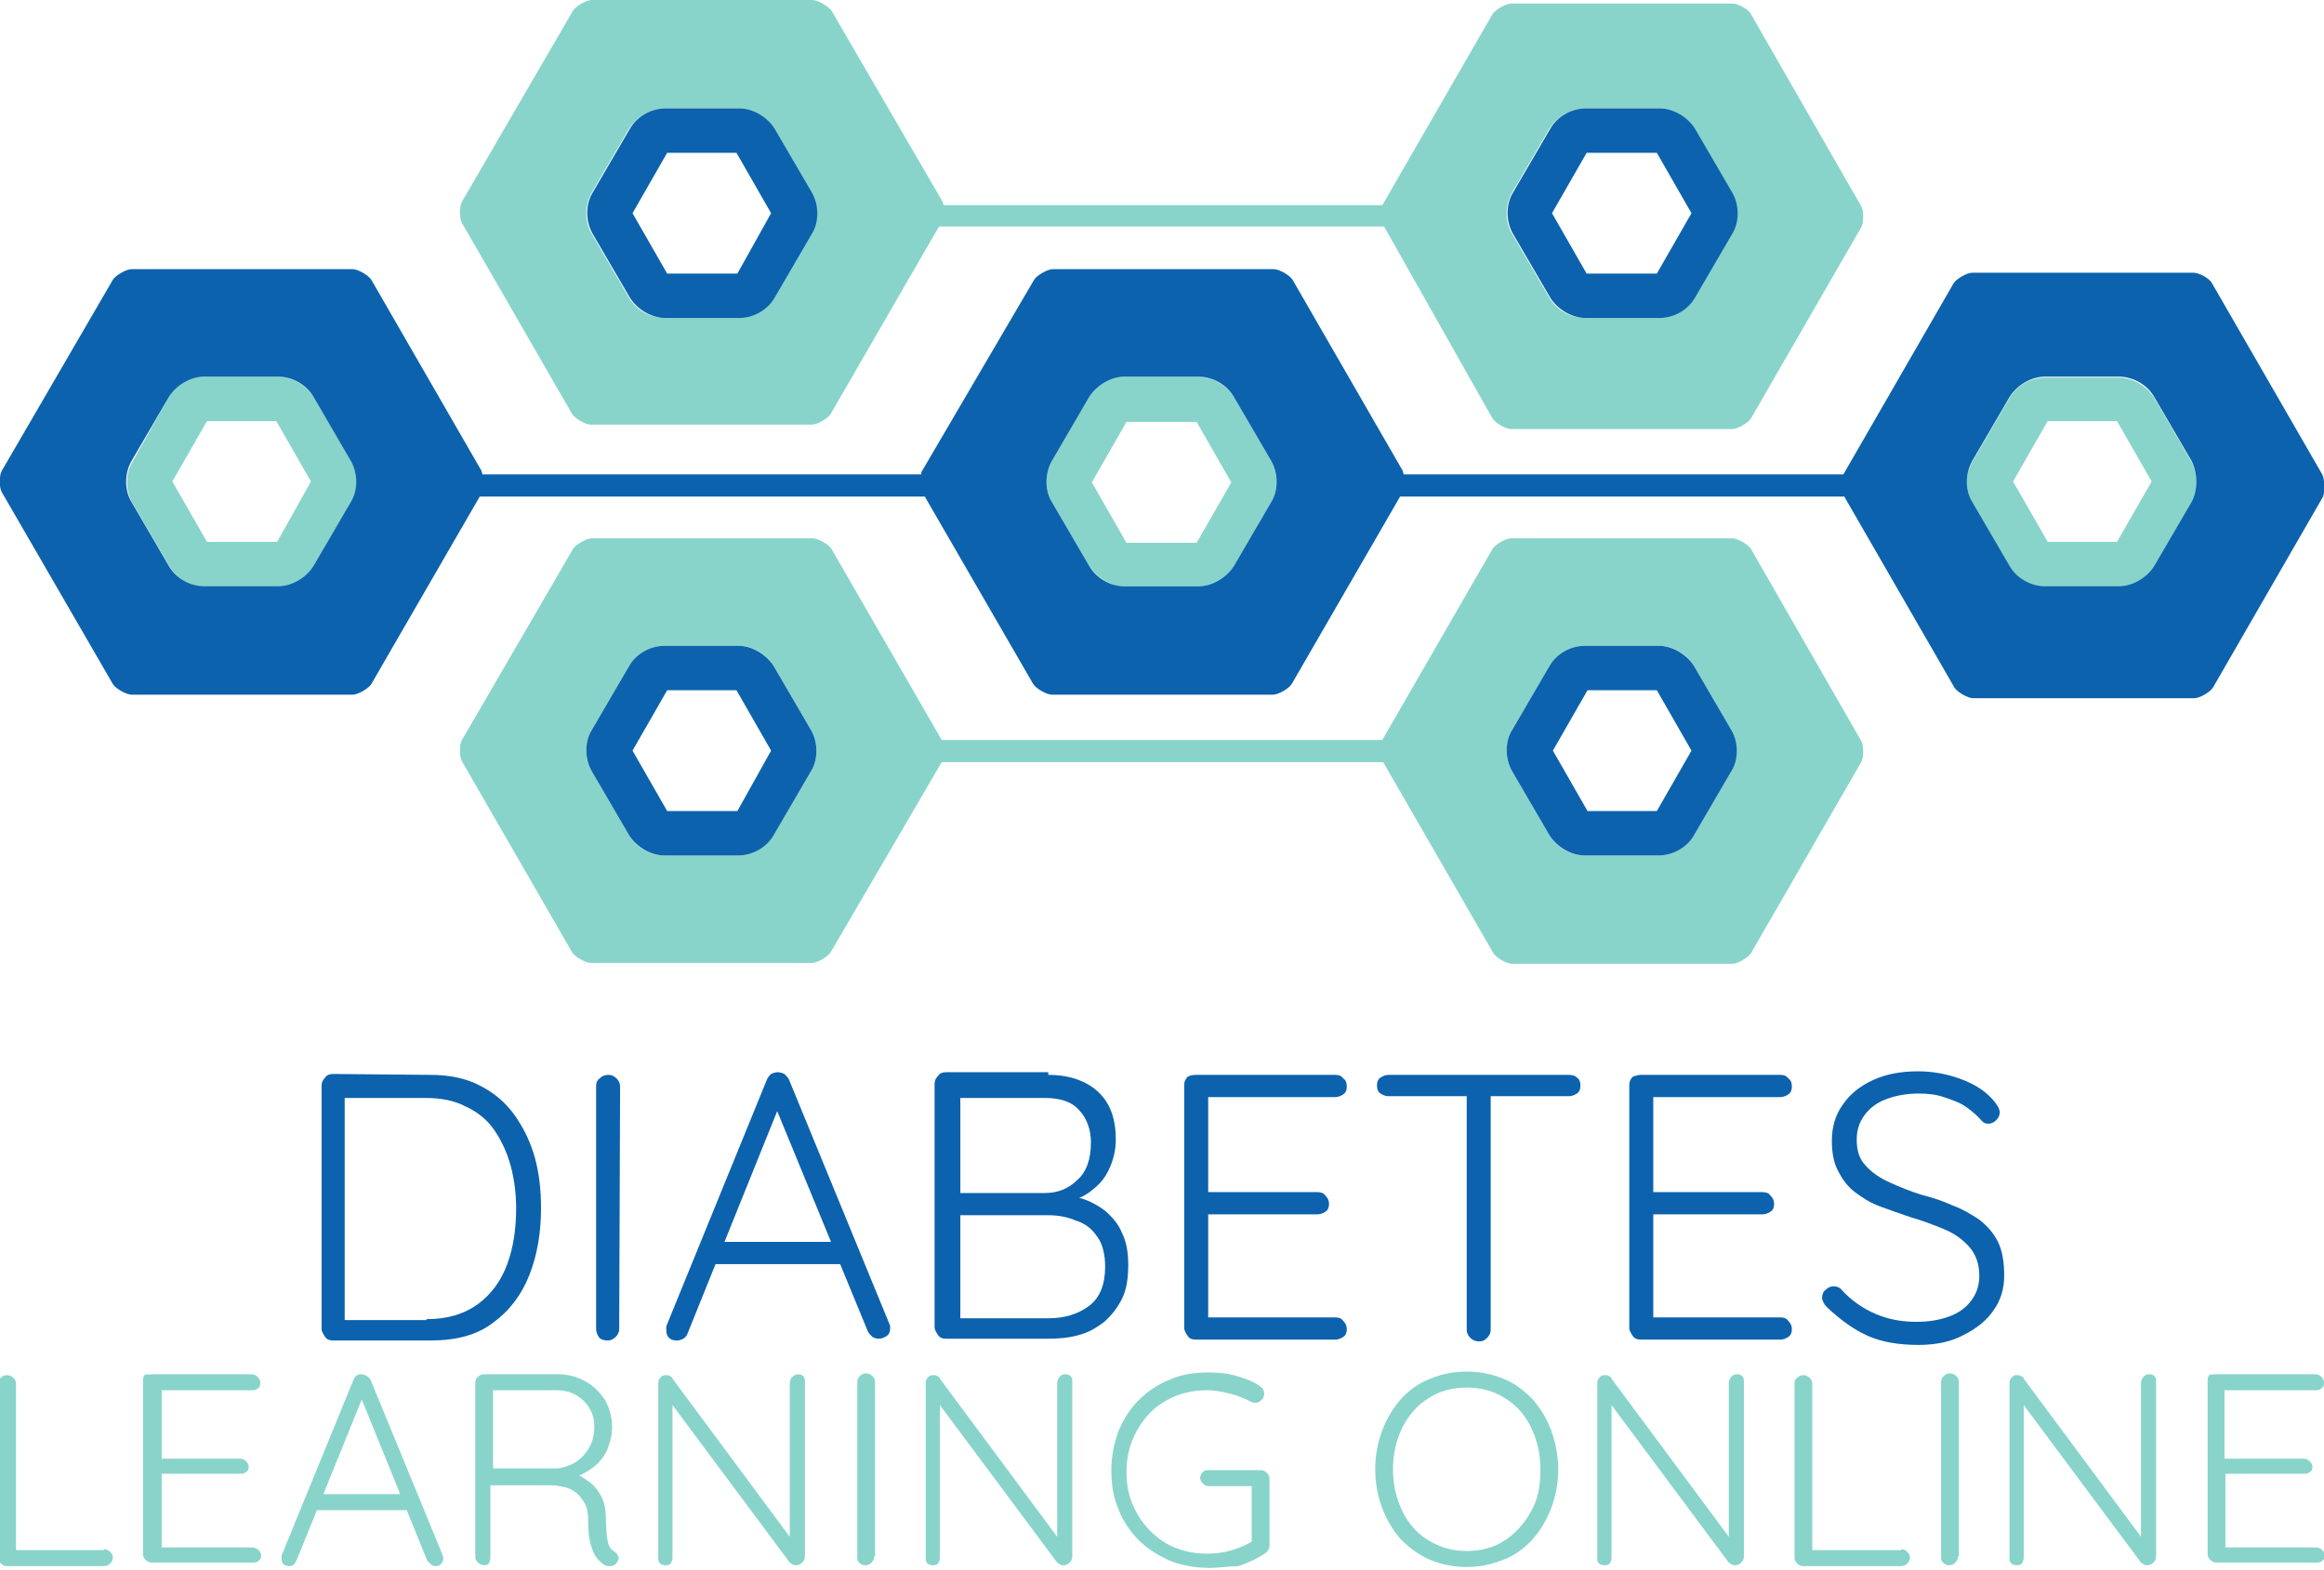
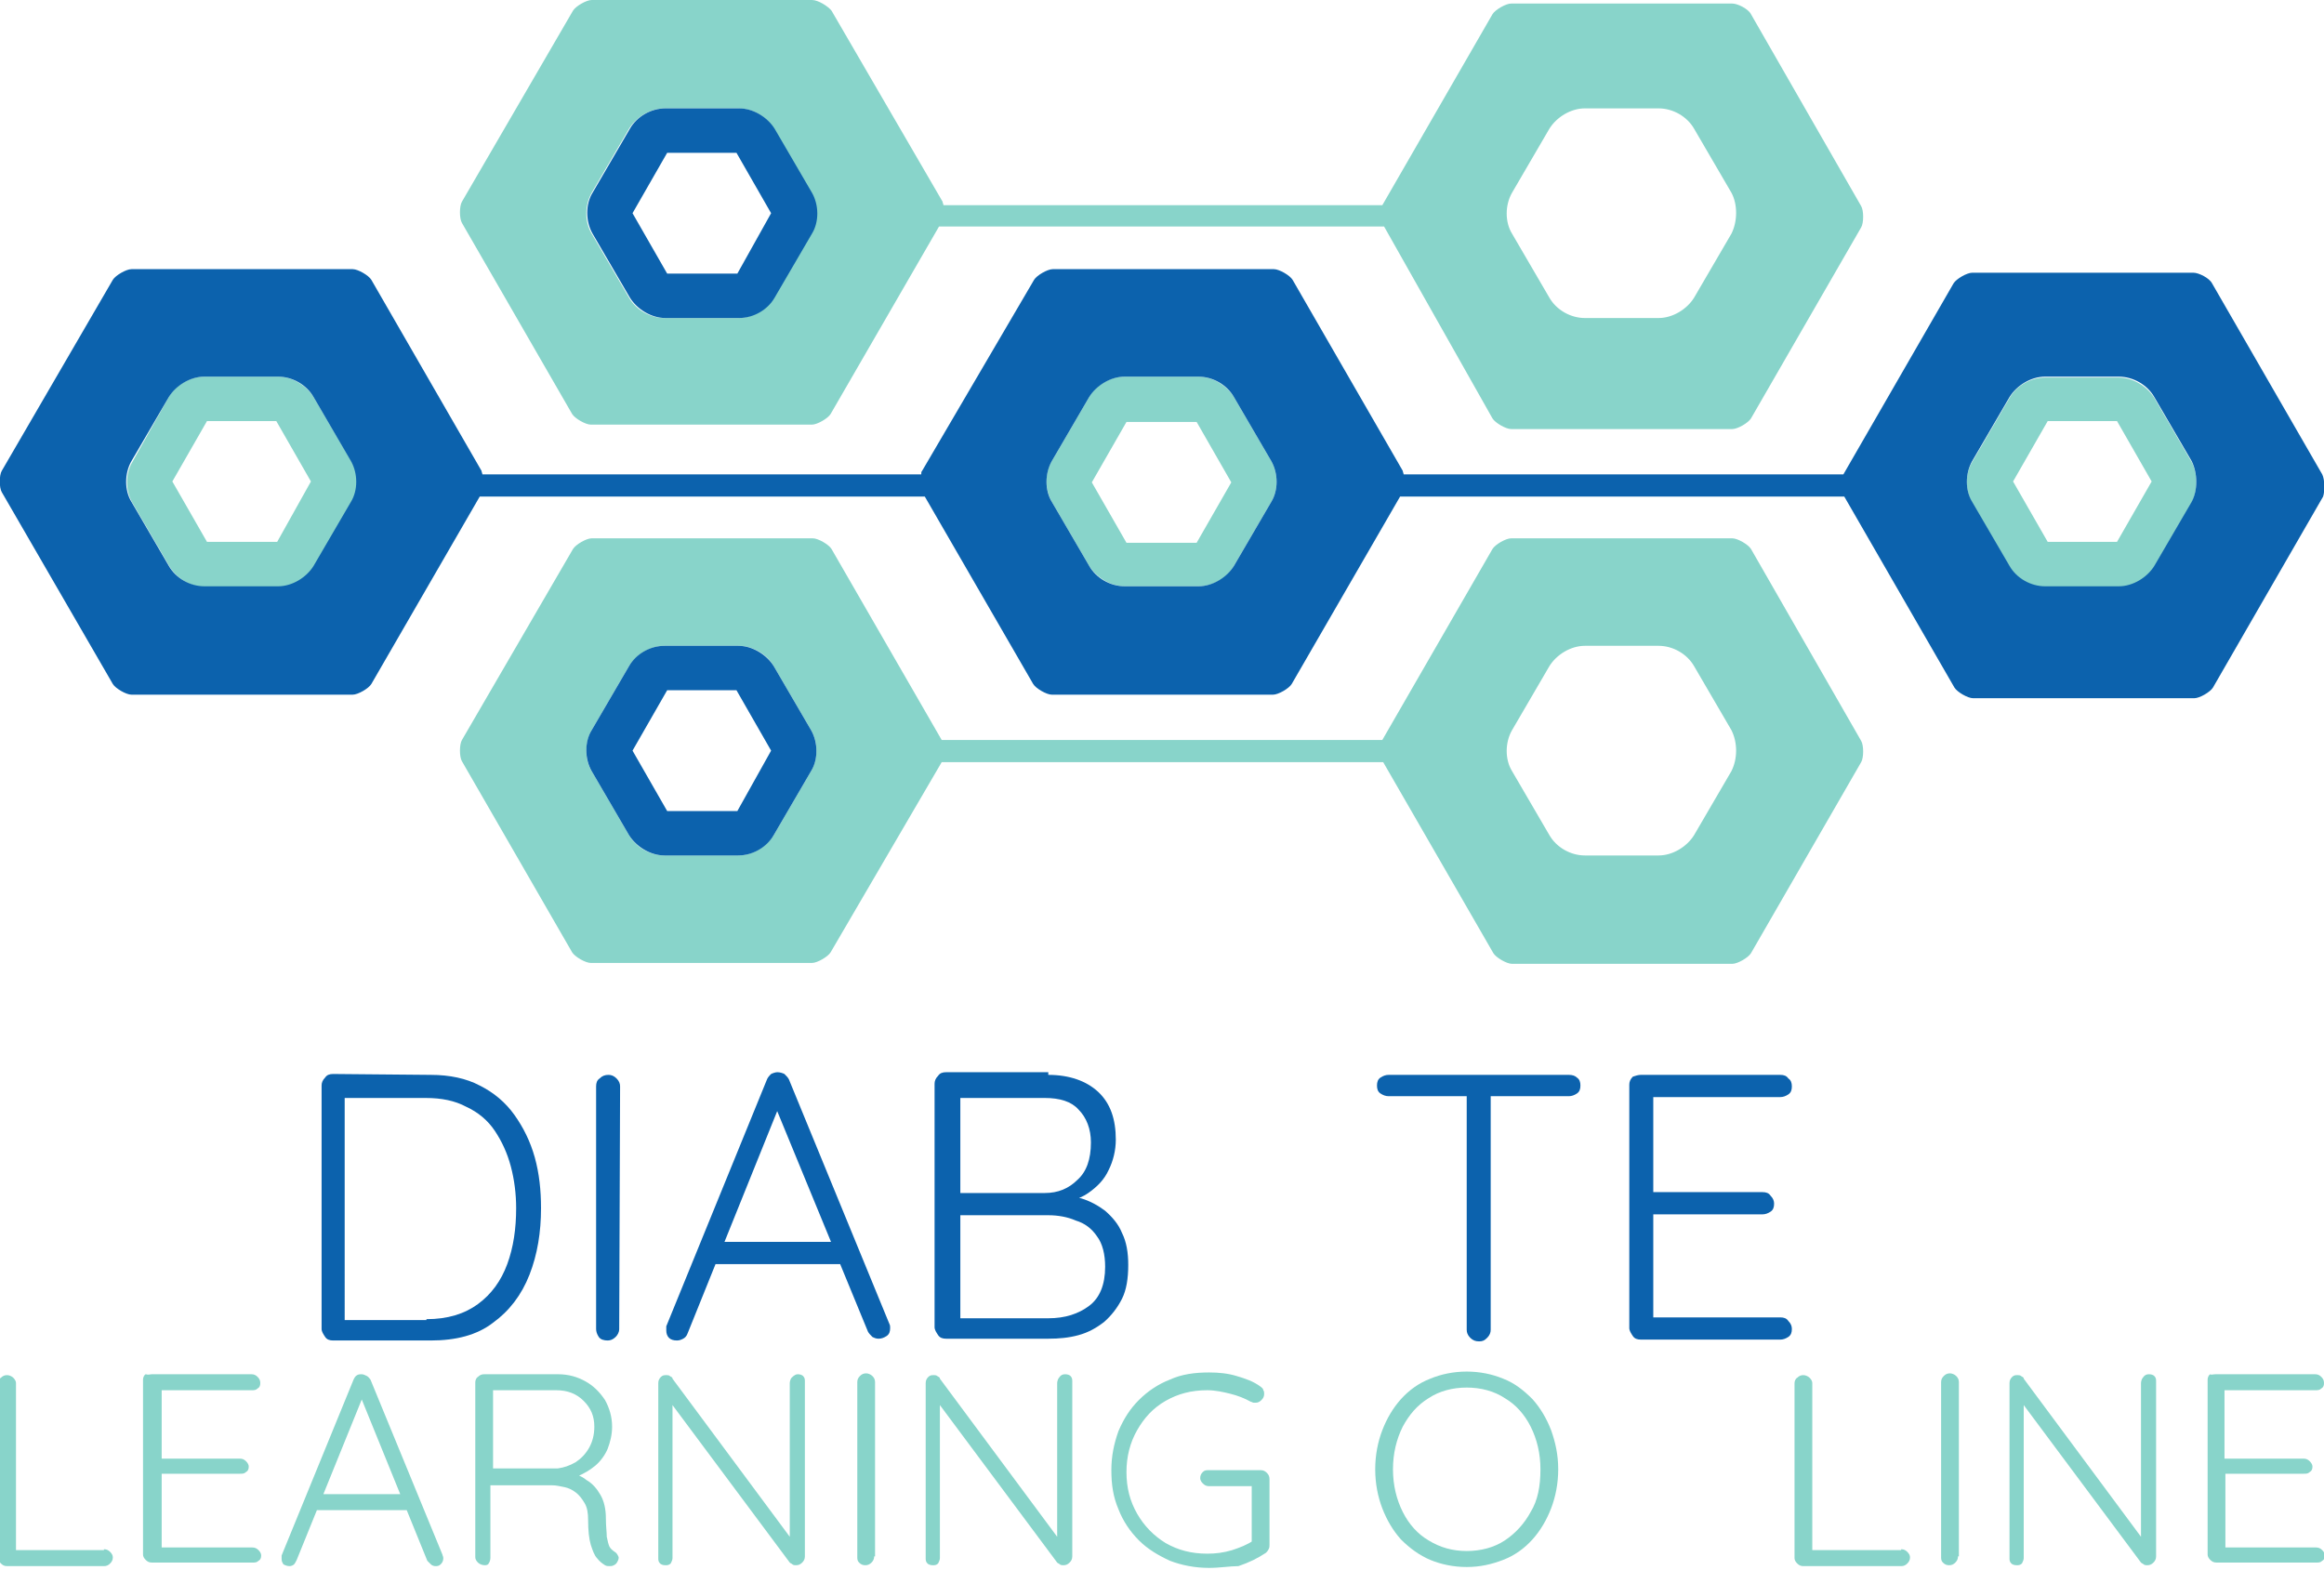
<svg xmlns="http://www.w3.org/2000/svg" version="1.1" id="Layer_1" x="0px" y="0px" viewBox="0 0 261.6 176.7" style="enable-background:new 0 0 261.6 176.7;" xml:space="preserve">
  <style type="text/css">
	.st0{fill:#88D4CA;}
	.st1{fill:#0C62AD;}
</style>
  <g>
    <g>
      <g>
        <g>
          <path class="st0" d="M197.1,1.6c-0.3-0.6-1.5-1.2-2.1-1.2h-24.9c-0.6,0-1.8,0.7-2.1,1.2l-12.4,21.5h-3.9H148h-2.2H116h-2.2H110      h-3.8c0-0.1-0.1-0.3-0.1-0.4L93.6,1.2C93.2,0.7,92.1,0,91.4,0H66.6c-0.6,0-1.8,0.7-2.1,1.2L52,22.7c-0.3,0.5-0.3,1.9,0,2.4      l12.4,21.5c0.3,0.5,1.5,1.2,2.1,1.2h24.9c0.6,0,1.8-0.7,2.1-1.2l12.2-21.1h4h1.7h2.1H148h2.2h1.7h3.9L168,47.1      c0.3,0.5,1.5,1.2,2.1,1.2H195c0.6,0,1.8-0.7,2.1-1.2l12.4-21.5c0.3-0.5,0.3-1.9,0-2.4L197.1,1.6z M91.3,26.3l-4.2,7.2      c-0.8,1.3-2.4,2.3-4,2.3h-8.3c-1.6,0-3.2-0.9-4-2.3l-4.2-7.2c-0.8-1.3-0.8-3.2,0-4.6l4.2-7.2c0.8-1.3,2.4-2.3,4-2.3h8.3      c1.6,0,3.2,0.9,4,2.3l4.2,7.2C92.1,23,92.1,24.9,91.3,26.3z M194.9,26.3l-4.2,7.2c-0.8,1.3-2.4,2.3-4,2.3h-8.3      c-1.6,0-3.2-0.9-4-2.3l-4.2-7.2c-0.8-1.3-0.8-3.2,0-4.6l4.2-7.2c0.8-1.3,2.4-2.3,4-2.3h8.3c1.6,0,3.2,0.9,4,2.3l4.2,7.2      C195.6,23,195.6,24.9,194.9,26.3z" />
        </g>
      </g>
      <g>
        <g>
          <path class="st0" d="M197.1,61.8c-0.3-0.5-1.5-1.2-2.1-1.2h-24.9c-0.6,0-1.8,0.7-2.1,1.2l-12.4,21.5h-3.9h-2.1H148h-34.3H112      h-2.1H106L93.6,61.8c-0.3-0.5-1.5-1.2-2.1-1.2H66.6c-0.6,0-1.8,0.7-2.1,1.2L52,83.3c-0.3,0.5-0.3,1.9,0,2.4l12.4,21.5      c0.3,0.5,1.5,1.2,2.1,1.2h24.9c0.6,0,1.8-0.7,2.1-1.2L106,85.8h3.9h3.8H148h3.8h3.9l12.4,21.5c0.3,0.5,1.5,1.2,2.1,1.2H195      c0.6,0,1.8-0.7,2.1-1.2l12.4-21.5c0.3-0.5,0.3-1.9,0-2.4L197.1,61.8z M91.3,86.8L87.1,94c-0.8,1.3-2.4,2.3-4,2.3h-8.3      c-1.6,0-3.2-0.9-4-2.3l-4.2-7.2c-0.8-1.3-0.8-3.2,0-4.6l4.2-7.2c0.8-1.3,2.4-2.3,4-2.3h8.3c1.6,0,3.2,0.9,4,2.3l4.2,7.2      C92.1,83.6,92.1,85.4,91.3,86.8z M194.9,86.8l-4.2,7.2c-0.8,1.3-2.4,2.3-4,2.3h-8.3c-1.6,0-3.2-0.9-4-2.3l-4.2-7.2      c-0.8-1.3-0.8-3.2,0-4.6l4.2-7.2c0.8-1.3,2.4-2.3,4-2.3h8.3c1.6,0,3.2,0.9,4,2.3l4.2,7.2C195.6,83.6,195.6,85.4,194.9,86.8z" />
        </g>
      </g>
      <g>
        <g>
          <path class="st0" d="M126.6,66h8.3c1.6,0,3.2-0.9,4-2.3l4.2-7.2c0.8-1.3,0.8-3.2,0-4.6l-4.2-7.2c-0.8-1.3-2.4-2.3-4-2.3h-8.3      c-1.6,0-3.2,0.9-4,2.3l-4.2,7.2c-0.8,1.3-0.8,3.2,0,4.6l4.2,7.2C123.5,65.1,125.1,66,126.6,66z M134.7,47.5l3.9,6.8l-3.9,6.8      h-7.9l-3.9-6.8l3.9-6.8H134.7z" />
        </g>
      </g>
      <g>
        <g>
          <path class="st0" d="M35.3,44.7c-0.8-1.3-2.4-2.3-4-2.3H23c-1.6,0-3.2,0.9-4,2.3L14.9,52c-0.8,1.3-0.8,3.2,0,4.6l4.2,7.2      c0.8,1.3,2.4,2.3,4,2.3h8.3c1.6,0,3.2-0.9,4-2.3l4.2-7.2c0.8-1.3,0.8-3.2,0-4.6L35.3,44.7z M23.3,61l-3.9-6.8l3.9-6.8h7.8      l3.9,6.8L31.2,61H23.3z" />
        </g>
      </g>
      <g>
        <g>
          <path class="st0" d="M246.7,52l-4.2-7.2c-0.8-1.3-2.4-2.3-4-2.3h-8.3c-1.6,0-3.2,0.9-4,2.3L222,52c-0.8,1.3-0.8,3.2,0,4.6      l4.2,7.2c0.8,1.3,2.4,2.3,4,2.3h8.3c1.6,0,3.2-0.9,4-2.3l4.2-7.2C247.4,55.2,247.4,53.3,246.7,52z M230.5,61l-3.9-6.8l3.9-6.8      h7.8l3.9,6.8l-3.9,6.8H230.5z" />
        </g>
      </g>
    </g>
    <g>
      <g>
        <g>
          <path class="st1" d="M261.4,53.4L249,31.9c-0.3-0.6-1.5-1.2-2.1-1.2H222c-0.6,0-1.8,0.7-2.1,1.2l-12.4,21.5h-3.9h-2.1h-1.7h-2.2      h-29.8h-2.2h-1.7h-2.1H158c0-0.1-0.1-0.3-0.1-0.4l-12.4-21.5c-0.3-0.5-1.5-1.2-2.1-1.2h-24.9c-0.6,0-1.8,0.7-2.1,1.2L103.8,53      c-0.1,0.1-0.1,0.2-0.1,0.4h-3.8h-2.6h-1.2h-2.2H64.1h-2.2h-1.2h-2.6h-3.8c0-0.1-0.1-0.3-0.1-0.4L41.8,31.5      c-0.3-0.5-1.5-1.2-2.1-1.2H14.8c-0.6,0-1.8,0.7-2.1,1.2L0.2,53c-0.3,0.5-0.3,1.9,0,2.4L12.7,77c0.3,0.5,1.5,1.2,2.1,1.2h24.9      c0.6,0,1.8-0.7,2.1-1.2L54,55.9h4h1.7h2.1h34.5h2.1h1.7h4L116.3,77c0.3,0.5,1.5,1.2,2.1,1.2h24.9c0.6,0,1.8-0.7,2.1-1.2      l12.2-21.1h4h1.7h2.1h34.4h2.2h1.7h3.9L220,77.4c0.3,0.5,1.5,1.2,2.1,1.2H247c0.6,0,1.8-0.7,2.1-1.2l12.4-21.5      C261.7,55.3,261.7,54,261.4,53.4z M39.5,56.5l-4.2,7.2c-0.8,1.3-2.4,2.3-4,2.3H23c-1.6,0-3.2-0.9-4-2.3l-4.2-7.2      c-0.8-1.3-0.8-3.2,0-4.6l4.2-7.2c0.8-1.3,2.4-2.3,4-2.3h8.3c1.6,0,3.2,0.9,4,2.3l4.2,7.2C40.3,53.3,40.3,55.2,39.5,56.5z       M143.1,56.5l-4.2,7.2c-0.8,1.3-2.4,2.3-4,2.3h-8.3c-1.6,0-3.2-0.9-4-2.3l-4.2-7.2c-0.8-1.3-0.8-3.2,0-4.6l4.2-7.2      c0.8-1.3,2.4-2.3,4-2.3h8.3c1.6,0,3.2,0.9,4,2.3l4.2,7.2C143.9,53.3,143.9,55.2,143.1,56.5z M246.7,56.5l-4.2,7.2      c-0.8,1.3-2.4,2.3-4,2.3h-8.3c-1.6,0-3.2-0.9-4-2.3l-4.2-7.2c-0.8-1.3-0.8-3.2,0-4.6l4.2-7.2c0.8-1.3,2.4-2.3,4-2.3h8.3      c1.6,0,3.2,0.9,4,2.3l4.2,7.2C247.4,53.3,247.4,55.2,246.7,56.5z" />
        </g>
      </g>
      <g>
        <g>
-           <path class="st1" d="M174.5,33.5c0.8,1.3,2.4,2.3,4,2.3h8.3c1.6,0,3.2-0.9,4-2.3l4.2-7.2c0.8-1.3,0.8-3.2,0-4.6l-4.2-7.2      c-0.8-1.3-2.4-2.3-4-2.3h-8.3c-1.6,0-3.2,0.9-4,2.3l-4.2,7.2c-0.8,1.3-0.8,3.2,0,4.6L174.5,33.5z M186.5,17.2l3.9,6.8l-3.9,6.8      h-7.9l-3.9-6.8l3.9-6.8H186.5z" />
-         </g>
+           </g>
      </g>
      <g>
        <g>
          <path class="st1" d="M70.9,33.5c0.8,1.3,2.4,2.3,4,2.3h8.3c1.6,0,3.2-0.9,4-2.3l4.2-7.2c0.8-1.3,0.8-3.2,0-4.6l-4.2-7.2      c-0.8-1.3-2.4-2.3-4-2.3h-8.3c-1.6,0-3.2,0.9-4,2.3l-4.2,7.2c-0.8,1.3-0.8,3.2,0,4.6L70.9,33.5z M82.9,17.2l3.9,6.8L83,30.8      h-7.9L71.2,24l3.9-6.8H82.9z" />
        </g>
      </g>
      <g>
        <g>
-           <path class="st1" d="M190.7,75c-0.8-1.3-2.4-2.3-4-2.3h-8.3c-1.6,0-3.2,0.9-4,2.3l-4.2,7.2c-0.8,1.3-0.8,3.2,0,4.6l4.2,7.2      c0.8,1.3,2.4,2.3,4,2.3h8.3c1.6,0,3.2-0.9,4-2.3l4.2-7.2c0.8-1.3,0.8-3.2,0-4.6L190.7,75z M178.7,91.3l-3.9-6.8l3.9-6.8h7.8      l3.9,6.8l-3.9,6.8H178.7z" />
-         </g>
+           </g>
      </g>
      <g>
        <g>
          <path class="st1" d="M87.1,75c-0.8-1.3-2.4-2.3-4-2.3h-8.3c-1.6,0-3.2,0.9-4,2.3l-4.2,7.2c-0.8,1.3-0.8,3.2,0,4.6l4.2,7.2      c0.8,1.3,2.4,2.3,4,2.3h8.3c1.6,0,3.2-0.9,4-2.3l4.2-7.2c0.8-1.3,0.8-3.2,0-4.6L87.1,75z M75.1,91.3l-3.9-6.8l3.9-6.8h7.8      l3.9,6.8L83,91.3H75.1z" />
        </g>
      </g>
    </g>
  </g>
  <g>
    <path class="st1" d="M48.5,121c2.1,0,4,0.4,5.5,1.2c1.6,0.8,2.9,1.9,3.9,3.3s1.8,3,2.3,4.8s0.7,3.7,0.7,5.7c0,2.7-0.4,5.2-1.3,7.5   c-0.9,2.3-2.3,4.1-4.1,5.4c-1.8,1.4-4.2,2-7,2h-11c-0.4,0-0.7-0.1-0.9-0.4c-0.2-0.3-0.4-0.6-0.4-0.9v-27.4c0-0.3,0.1-0.6,0.4-0.9   c0.2-0.3,0.5-0.4,0.9-0.4L48.5,121L48.5,121z M48,148.5c2.4,0,4.3-0.6,5.8-1.7c1.5-1.1,2.6-2.6,3.3-4.5s1-4,1-6.3   c0-1.6-0.2-3.2-0.6-4.7c-0.4-1.5-1-2.8-1.8-4s-1.9-2.1-3.2-2.7c-1.3-0.7-2.8-1-4.6-1h-9.4l0.3-0.3V149l-0.3-0.4H48V148.5z" />
    <path class="st1" d="M69.7,149.6c0,0.4-0.2,0.7-0.4,0.9c-0.3,0.3-0.6,0.4-0.9,0.4c-0.4,0-0.8-0.1-1-0.4c-0.2-0.3-0.3-0.6-0.3-0.9   v-27.3c0-0.4,0.1-0.7,0.4-0.9c0.3-0.3,0.6-0.4,1-0.4c0.3,0,0.6,0.1,0.9,0.4s0.4,0.6,0.4,0.9L69.7,149.6L69.7,149.6z" />
    <path class="st1" d="M87.8,124.3l-10.4,25.8c-0.1,0.3-0.3,0.5-0.5,0.6s-0.4,0.2-0.7,0.2c-0.4,0-0.7-0.1-0.9-0.3   c-0.2-0.2-0.3-0.5-0.3-0.8c0-0.1,0-0.3,0-0.5l11.3-27.7c0.1-0.3,0.3-0.5,0.5-0.7c0.2-0.1,0.5-0.2,0.7-0.2c0.3,0,0.6,0.1,0.8,0.2   c0.2,0.2,0.4,0.4,0.5,0.6l11.3,27.5c0.1,0.2,0.1,0.3,0.1,0.5c0,0.4-0.1,0.7-0.4,0.9s-0.6,0.3-0.9,0.3s-0.5-0.1-0.7-0.2   c-0.2-0.2-0.4-0.4-0.5-0.6l-10.7-26L87.8,124.3z M79.8,142.3l1.1-2.5h13.3l0.5,2.5H79.8z" />
    <path class="st1" d="M118,121c2.4,0,4.3,0.7,5.6,1.9c1.4,1.3,2,3.1,2,5.4c0,1.2-0.3,2.4-0.8,3.4c-0.5,1.1-1.3,1.9-2.3,2.6   c-1,0.7-2.2,1-3.7,1.1l-0.2-0.9c1.1,0,2.1,0.2,3.1,0.4c1,0.3,1.9,0.8,2.7,1.4c0.8,0.7,1.5,1.5,1.9,2.5c0.5,1,0.7,2.2,0.7,3.6   c0,1.5-0.2,2.8-0.7,3.8s-1.2,1.9-2,2.6c-0.9,0.7-1.8,1.2-2.9,1.5s-2.2,0.4-3.4,0.4h-11.5c-0.4,0-0.7-0.1-0.9-0.4   c-0.2-0.3-0.4-0.6-0.4-0.9V122c0-0.3,0.1-0.6,0.4-0.9c0.2-0.3,0.5-0.4,0.9-0.4H118V121z M117.6,123.6h-10l0.5-0.8v12.1l-0.5-0.6h10   c1.5,0,2.7-0.5,3.7-1.5c1-0.9,1.5-2.3,1.5-4.2c0-1.5-0.5-2.8-1.4-3.7C120.6,124,119.3,123.6,117.6,123.6z M118,136.8h-10.1l0.2-0.3   v12.3l-0.3-0.4H118c1.9,0,3.4-0.5,4.6-1.4s1.8-2.4,1.8-4.4c0-1.4-0.3-2.6-0.9-3.4c-0.6-0.9-1.4-1.5-2.4-1.8   C120.2,137,119.1,136.8,118,136.8z" />
-     <path class="st1" d="M134.6,121h15.7c0.4,0,0.7,0.1,0.9,0.4c0.3,0.2,0.4,0.5,0.4,0.9s-0.1,0.7-0.4,0.9c-0.3,0.2-0.6,0.3-0.9,0.3   h-14.7l0.4-0.7v12l-0.5-0.6h12.8c0.4,0,0.7,0.1,0.9,0.4c0.3,0.3,0.4,0.6,0.4,0.9c0,0.4-0.1,0.7-0.4,0.9c-0.3,0.2-0.6,0.3-0.9,0.3   h-12.7l0.4-0.4v12.3l-0.2-0.3h14.5c0.4,0,0.7,0.1,0.9,0.4c0.3,0.3,0.4,0.6,0.4,0.9c0,0.4-0.1,0.7-0.4,0.9c-0.3,0.2-0.6,0.3-0.9,0.3   h-15.7c-0.4,0-0.7-0.1-0.9-0.4c-0.2-0.3-0.4-0.6-0.4-0.9v-27.4c0-0.3,0.1-0.6,0.4-0.9C133.9,121.1,134.2,121,134.6,121z" />
    <path class="st1" d="M156.3,123.4c-0.3,0-0.6-0.1-0.9-0.3c-0.3-0.2-0.4-0.5-0.4-0.9s0.1-0.7,0.4-0.9c0.3-0.2,0.6-0.3,0.9-0.3h20.3   c0.4,0,0.7,0.1,0.9,0.3c0.3,0.2,0.4,0.5,0.4,0.9s-0.1,0.7-0.4,0.9c-0.3,0.2-0.6,0.3-0.9,0.3H156.3z M166.5,151   c-0.4,0-0.7-0.1-1-0.4c-0.3-0.3-0.4-0.6-0.4-0.9v-27.3h2.7v27.3c0,0.3-0.1,0.6-0.4,0.9S166.9,151,166.5,151z" />
    <path class="st1" d="M184.7,121h15.7c0.4,0,0.7,0.1,0.9,0.4c0.3,0.2,0.4,0.5,0.4,0.9s-0.1,0.7-0.4,0.9c-0.3,0.2-0.6,0.3-0.9,0.3   h-14.7l0.4-0.7v12l-0.5-0.6h12.8c0.4,0,0.7,0.1,0.9,0.4c0.3,0.3,0.4,0.6,0.4,0.9c0,0.4-0.1,0.7-0.4,0.9c-0.3,0.2-0.6,0.3-0.9,0.3   h-12.7l0.4-0.4v12.3l-0.2-0.3h14.5c0.4,0,0.7,0.1,0.9,0.4c0.3,0.3,0.4,0.6,0.4,0.9c0,0.4-0.1,0.7-0.4,0.9c-0.3,0.2-0.6,0.3-0.9,0.3   h-15.7c-0.4,0-0.7-0.1-0.9-0.4c-0.2-0.3-0.4-0.6-0.4-0.9v-27.4c0-0.3,0.1-0.6,0.4-0.9C184.1,121.1,184.4,121,184.7,121z" />
-     <path class="st1" d="M216,151.4c-2.2,0-4.1-0.3-5.7-1c-1.6-0.7-3.1-1.8-4.6-3.2c-0.1-0.1-0.3-0.3-0.4-0.5c-0.1-0.2-0.2-0.4-0.2-0.6   c0-0.3,0.1-0.7,0.4-0.9c0.3-0.3,0.6-0.4,0.9-0.4s0.7,0.1,0.9,0.4c1.1,1.2,2.4,2.1,3.8,2.7c1.4,0.6,2.9,0.9,4.6,0.9   c1.4,0,2.6-0.2,3.7-0.6c1.1-0.4,1.9-1,2.5-1.8s0.9-1.7,0.9-2.8c0-1.3-0.4-2.4-1.1-3.2c-0.7-0.8-1.6-1.5-2.8-2s-2.5-1-3.9-1.4   c-1.2-0.4-2.3-0.8-3.4-1.2c-1.1-0.4-2-1-2.8-1.6s-1.4-1.4-1.9-2.4c-0.5-0.9-0.7-2.1-0.7-3.4c0-1.5,0.4-2.9,1.2-4   c0.8-1.2,1.9-2.1,3.4-2.8c1.5-0.7,3.2-1,5.1-1c1.7,0,3.3,0.3,4.9,0.9c1.6,0.6,2.8,1.4,3.7,2.5c0.4,0.5,0.6,0.9,0.6,1.2   c0,0.3-0.1,0.6-0.4,0.9c-0.3,0.3-0.6,0.4-0.9,0.4c-0.3,0-0.5-0.1-0.7-0.3c-0.5-0.6-1.1-1.1-1.8-1.6s-1.6-0.8-2.5-1.1   c-0.9-0.3-1.8-0.4-2.8-0.4c-1.3,0-2.5,0.2-3.6,0.6s-1.9,1-2.5,1.8s-0.9,1.7-0.9,2.8c0,1.2,0.3,2.2,1,2.9c0.7,0.8,1.6,1.4,2.7,1.9   c1.1,0.5,2.3,1,3.6,1.4c1.2,0.3,2.4,0.7,3.5,1.2c1.1,0.4,2.1,1,3,1.6c0.9,0.7,1.6,1.5,2.1,2.5s0.7,2.3,0.7,3.8s-0.4,2.8-1.2,3.9   c-0.8,1.2-2,2.1-3.4,2.8C219.7,151,218,151.4,216,151.4z" />
  </g>
  <g>
    <path class="st0" d="M11.7,174.4c0.3,0,0.5,0.1,0.7,0.3s0.3,0.4,0.3,0.6c0,0.3-0.1,0.5-0.3,0.7s-0.4,0.3-0.7,0.3H0.8   c-0.3,0-0.5-0.1-0.7-0.3s-0.3-0.4-0.3-0.6v-19.7c0-0.2,0.1-0.5,0.3-0.6c0.2-0.2,0.4-0.3,0.7-0.3c0.2,0,0.5,0.1,0.7,0.3   s0.3,0.4,0.3,0.6V175l-0.6-0.5h10.5V174.4z" />
    <path class="st0" d="M17.1,154.7h11.2c0.3,0,0.5,0.1,0.7,0.3s0.3,0.4,0.3,0.7s-0.1,0.5-0.3,0.6c-0.2,0.2-0.4,0.2-0.7,0.2H17.9   l0.3-0.5v8.6l-0.3-0.4H27c0.3,0,0.5,0.1,0.7,0.3s0.3,0.4,0.3,0.6c0,0.3-0.1,0.5-0.3,0.6c-0.2,0.2-0.4,0.2-0.7,0.2h-9.1l0.3-0.3v8.8   l-0.2-0.2h10.4c0.3,0,0.5,0.1,0.7,0.3s0.3,0.4,0.3,0.6c0,0.3-0.1,0.5-0.3,0.6c-0.2,0.2-0.4,0.2-0.7,0.2H17.1   c-0.3,0-0.5-0.1-0.7-0.3s-0.3-0.4-0.3-0.6v-19.7c0-0.2,0.1-0.5,0.3-0.6C16.7,154.8,16.9,154.7,17.1,154.7z" />
    <path class="st0" d="M40.9,157.1l-7.5,18.5c-0.1,0.2-0.2,0.4-0.3,0.5s-0.3,0.2-0.5,0.2c-0.3,0-0.5-0.1-0.7-0.2   c-0.1-0.2-0.2-0.3-0.2-0.6c0-0.1,0-0.2,0-0.4l8.1-19.8c0.1-0.2,0.2-0.4,0.4-0.5s0.3-0.1,0.5-0.1s0.4,0.1,0.6,0.2s0.3,0.3,0.4,0.4   l8.1,19.7c0,0.1,0.1,0.2,0.1,0.4c0,0.3-0.1,0.5-0.3,0.7s-0.4,0.2-0.6,0.2c-0.2,0-0.4-0.1-0.5-0.2s-0.3-0.3-0.4-0.4L40.5,157   L40.9,157.1z M35.2,170l0.8-1.8h9.5l0.4,1.8H35.2z" />
    <path class="st0" d="M54.6,176.2c-0.3,0-0.6-0.1-0.8-0.3s-0.3-0.4-0.3-0.6v-19.7c0-0.2,0.1-0.5,0.3-0.6c0.2-0.2,0.4-0.3,0.7-0.3   h8.3c1.2,0,2.2,0.3,3.1,0.8s1.6,1.2,2.2,2.1c0.5,0.9,0.8,1.9,0.8,3c0,0.9-0.2,1.7-0.5,2.5c-0.3,0.7-0.8,1.4-1.4,1.9s-1.3,0.9-2,1.2   l-1.1-0.4c0.8,0.1,1.5,0.3,2.1,0.8c0.7,0.4,1.2,1,1.6,1.7s0.6,1.6,0.6,2.6c0,0.9,0.1,1.6,0.1,2.1c0.1,0.5,0.2,0.9,0.3,1.1   c0.1,0.2,0.3,0.4,0.6,0.6c0.2,0.1,0.3,0.3,0.4,0.5s0,0.4-0.1,0.6c-0.1,0.2-0.2,0.3-0.4,0.4c-0.2,0.1-0.3,0.1-0.5,0.1   s-0.3,0-0.5-0.1c-0.3-0.2-0.6-0.4-0.9-0.8c-0.3-0.3-0.5-0.9-0.7-1.5c-0.2-0.7-0.3-1.6-0.3-2.8c0-0.8-0.1-1.4-0.4-1.9   s-0.6-0.9-1-1.2s-0.8-0.5-1.3-0.6s-0.9-0.2-1.4-0.2h-7.2l0.3-0.5v8.7c0,0.2-0.1,0.5-0.2,0.6C55,176.1,54.8,176.2,54.6,176.2z    M55.1,165.3h7.7c0.7-0.1,1.3-0.3,2-0.7c0.6-0.4,1.1-0.9,1.5-1.6c0.4-0.7,0.6-1.5,0.6-2.4c0-1.2-0.4-2.1-1.2-2.9   c-0.8-0.8-1.8-1.2-3.1-1.2h-7.3l0.2-0.4v9.6L55.1,165.3z" />
    <path class="st0" d="M89.8,154.7c0.3,0,0.5,0.1,0.6,0.2c0.2,0.2,0.2,0.4,0.2,0.6v19.7c0,0.3-0.1,0.5-0.3,0.7   c-0.2,0.2-0.4,0.3-0.7,0.3c-0.1,0-0.3,0-0.4-0.1s-0.2-0.1-0.3-0.2l-13.7-18.4l0.5-0.3v18.2c0,0.2-0.1,0.4-0.2,0.6   c-0.2,0.2-0.4,0.2-0.6,0.2c-0.3,0-0.5-0.1-0.6-0.2c-0.2-0.2-0.2-0.4-0.2-0.6v-19.7c0-0.3,0.1-0.5,0.3-0.7c0.2-0.2,0.4-0.2,0.6-0.2   c0.1,0,0.3,0,0.4,0.1s0.3,0.1,0.3,0.3l13.5,18.2l-0.3,0.6v-18.3c0-0.2,0.1-0.5,0.2-0.6C89.4,154.8,89.6,154.7,89.8,154.7z" />
    <path class="st0" d="M98.4,175.2c0,0.3-0.1,0.5-0.3,0.7c-0.2,0.2-0.4,0.3-0.7,0.3c-0.3,0-0.5-0.1-0.7-0.3s-0.2-0.4-0.2-0.7v-19.6   c0-0.3,0.1-0.5,0.3-0.7c0.2-0.2,0.4-0.3,0.7-0.3c0.2,0,0.5,0.1,0.7,0.3s0.3,0.4,0.3,0.7v19.6H98.4z" />
    <path class="st0" d="M119.9,154.7c0.3,0,0.5,0.1,0.6,0.2c0.2,0.2,0.2,0.4,0.2,0.6v19.7c0,0.3-0.1,0.5-0.3,0.7   c-0.2,0.2-0.4,0.3-0.7,0.3c-0.1,0-0.3,0-0.4-0.1s-0.2-0.1-0.3-0.2l-13.7-18.4l0.5-0.3v18.2c0,0.2-0.1,0.4-0.2,0.6   c-0.2,0.2-0.4,0.2-0.6,0.2c-0.3,0-0.5-0.1-0.6-0.2c-0.2-0.2-0.2-0.4-0.2-0.6v-19.7c0-0.3,0.1-0.5,0.3-0.7c0.2-0.2,0.4-0.2,0.6-0.2   c0.1,0,0.3,0,0.4,0.1s0.3,0.1,0.3,0.3l13.5,18.2L119,174v-18.3c0-0.2,0.1-0.5,0.2-0.6C119.4,154.8,119.6,154.7,119.9,154.7z" />
    <path class="st0" d="M136.1,176.5c-1.6,0-3.1-0.3-4.4-0.8c-1.3-0.6-2.5-1.3-3.5-2.3s-1.8-2.2-2.3-3.5c-0.6-1.4-0.8-2.8-0.8-4.4   c0-1.6,0.3-3,0.8-4.4c0.6-1.4,1.3-2.5,2.3-3.5s2.2-1.8,3.5-2.3c1.3-0.6,2.8-0.8,4.4-0.8c1.1,0,2.1,0.1,3.1,0.4   c1,0.3,1.9,0.6,2.7,1.2c0.1,0.1,0.3,0.2,0.3,0.4c0.1,0.1,0.1,0.3,0.1,0.4c0,0.3-0.1,0.5-0.3,0.7s-0.4,0.3-0.6,0.3   c-0.1,0-0.2,0-0.3,0s-0.2-0.1-0.3-0.1c-0.7-0.4-1.5-0.7-2.3-0.9s-1.7-0.4-2.6-0.4c-1.8,0-3.3,0.4-4.7,1.2s-2.4,1.9-3.2,3.3   c-0.8,1.4-1.2,3-1.2,4.7c0,1.8,0.4,3.3,1.2,4.7c0.8,1.4,1.9,2.5,3.2,3.3c1.4,0.8,2.9,1.2,4.7,1.2c0.9,0,1.8-0.1,2.8-0.4   c0.9-0.3,1.7-0.6,2.4-1.1l-0.2,0.6v-7.1l0.5,0.4h-5.3c-0.3,0-0.5-0.1-0.7-0.3s-0.3-0.4-0.3-0.6c0-0.3,0.1-0.5,0.3-0.7   s0.4-0.2,0.7-0.2h5.8c0.3,0,0.5,0.1,0.7,0.3s0.3,0.4,0.3,0.7v7.4c0,0.2,0,0.3-0.1,0.5s-0.2,0.3-0.3,0.4c-0.9,0.6-1.9,1.1-3.1,1.5   C138.5,176.3,137.3,176.5,136.1,176.5z" />
    <path class="st0" d="M175.4,165.4c0,1.6-0.3,3.1-0.8,4.4c-0.5,1.3-1.2,2.5-2.1,3.5c-0.9,1-2,1.8-3.3,2.3s-2.6,0.8-4.1,0.8   s-2.9-0.3-4.1-0.8c-1.2-0.5-2.3-1.3-3.3-2.3c-0.9-1-1.6-2.2-2.1-3.5s-0.8-2.8-0.8-4.4c0-1.6,0.3-3.1,0.8-4.4   c0.5-1.3,1.2-2.5,2.1-3.5c0.9-1,2-1.8,3.3-2.3c1.2-0.5,2.6-0.8,4.1-0.8s2.9,0.3,4.1,0.8c1.3,0.5,2.3,1.3,3.3,2.3   c0.9,1,1.6,2.2,2.1,3.5C175.1,162.4,175.4,163.8,175.4,165.4z M173.4,165.4c0-1.8-0.4-3.4-1.1-4.8c-0.7-1.4-1.7-2.5-2.9-3.2   c-1.2-0.8-2.7-1.2-4.3-1.2s-3.1,0.4-4.3,1.2c-1.3,0.8-2.2,1.9-2.9,3.2c-0.7,1.4-1.1,3-1.1,4.8s0.4,3.4,1.1,4.8   c0.7,1.4,1.7,2.5,2.9,3.2c1.3,0.8,2.7,1.2,4.3,1.2s3.1-0.4,4.3-1.2s2.2-1.9,2.9-3.2C173.1,168.9,173.4,167.3,173.4,165.4z" />
-     <path class="st0" d="M195.5,154.7c0.3,0,0.5,0.1,0.6,0.2c0.2,0.2,0.2,0.4,0.2,0.6v19.7c0,0.3-0.1,0.5-0.3,0.7s-0.4,0.3-0.7,0.3   c-0.1,0-0.3,0-0.4-0.1c-0.1-0.1-0.2-0.1-0.3-0.2l-13.7-18.4l0.5-0.3v18.2c0,0.2-0.1,0.4-0.2,0.6c-0.2,0.2-0.4,0.2-0.6,0.2   c-0.3,0-0.5-0.1-0.6-0.2c-0.2-0.2-0.2-0.4-0.2-0.6v-19.7c0-0.3,0.1-0.5,0.3-0.7s0.4-0.2,0.6-0.2c0.1,0,0.3,0,0.4,0.1   c0.1,0.1,0.3,0.1,0.3,0.3l13.5,18.2l-0.3,0.6v-18.3c0-0.2,0.1-0.5,0.2-0.6C195,154.8,195.2,154.7,195.5,154.7z" />
    <path class="st0" d="M214,174.4c0.3,0,0.5,0.1,0.7,0.3s0.3,0.4,0.3,0.6c0,0.3-0.1,0.5-0.3,0.7s-0.4,0.3-0.7,0.3h-11   c-0.3,0-0.5-0.1-0.7-0.3s-0.3-0.4-0.3-0.6v-19.7c0-0.2,0.1-0.5,0.3-0.6c0.2-0.2,0.4-0.3,0.7-0.3c0.2,0,0.5,0.1,0.7,0.3   s0.3,0.4,0.3,0.6V175l-0.6-0.5H214V174.4z" />
    <path class="st0" d="M220.4,175.2c0,0.3-0.1,0.5-0.3,0.7s-0.4,0.3-0.7,0.3s-0.5-0.1-0.7-0.3s-0.2-0.4-0.2-0.7v-19.6   c0-0.3,0.1-0.5,0.3-0.7s0.4-0.3,0.7-0.3c0.2,0,0.5,0.1,0.7,0.3s0.3,0.4,0.3,0.7v19.6H220.4z" />
    <path class="st0" d="M241.9,154.7c0.3,0,0.5,0.1,0.6,0.2c0.2,0.2,0.2,0.4,0.2,0.6v19.7c0,0.3-0.1,0.5-0.3,0.7s-0.4,0.3-0.7,0.3   c-0.1,0-0.3,0-0.4-0.1c-0.1-0.1-0.2-0.1-0.3-0.2l-13.7-18.4l0.5-0.3v18.2c0,0.2-0.1,0.4-0.2,0.6c-0.2,0.2-0.4,0.2-0.6,0.2   c-0.3,0-0.5-0.1-0.6-0.2c-0.2-0.2-0.2-0.4-0.2-0.6v-19.7c0-0.3,0.1-0.5,0.3-0.7s0.4-0.2,0.6-0.2c0.1,0,0.3,0,0.4,0.1   c0.1,0.1,0.3,0.1,0.3,0.3l13.5,18.2L241,174v-18.3c0-0.2,0.1-0.5,0.2-0.6C241.4,154.8,241.6,154.7,241.9,154.7z" />
    <path class="st0" d="M249.4,154.7h11.2c0.3,0,0.5,0.1,0.7,0.3s0.3,0.4,0.3,0.7s-0.1,0.5-0.3,0.6c-0.2,0.2-0.4,0.2-0.7,0.2h-10.5   l0.3-0.5v8.6l-0.3-0.4h9.2c0.3,0,0.5,0.1,0.7,0.3s0.3,0.4,0.3,0.6c0,0.3-0.1,0.5-0.3,0.6c-0.2,0.2-0.4,0.2-0.7,0.2h-9.1l0.3-0.3   v8.8l-0.2-0.2h10.4c0.3,0,0.5,0.1,0.7,0.3s0.3,0.4,0.3,0.6c0,0.3-0.1,0.5-0.3,0.6c-0.2,0.2-0.4,0.2-0.7,0.2h-11.2   c-0.3,0-0.5-0.1-0.7-0.3s-0.3-0.4-0.3-0.6v-19.7c0-0.2,0.1-0.5,0.3-0.6C248.9,154.8,249.1,154.7,249.4,154.7z" />
  </g>
</svg>